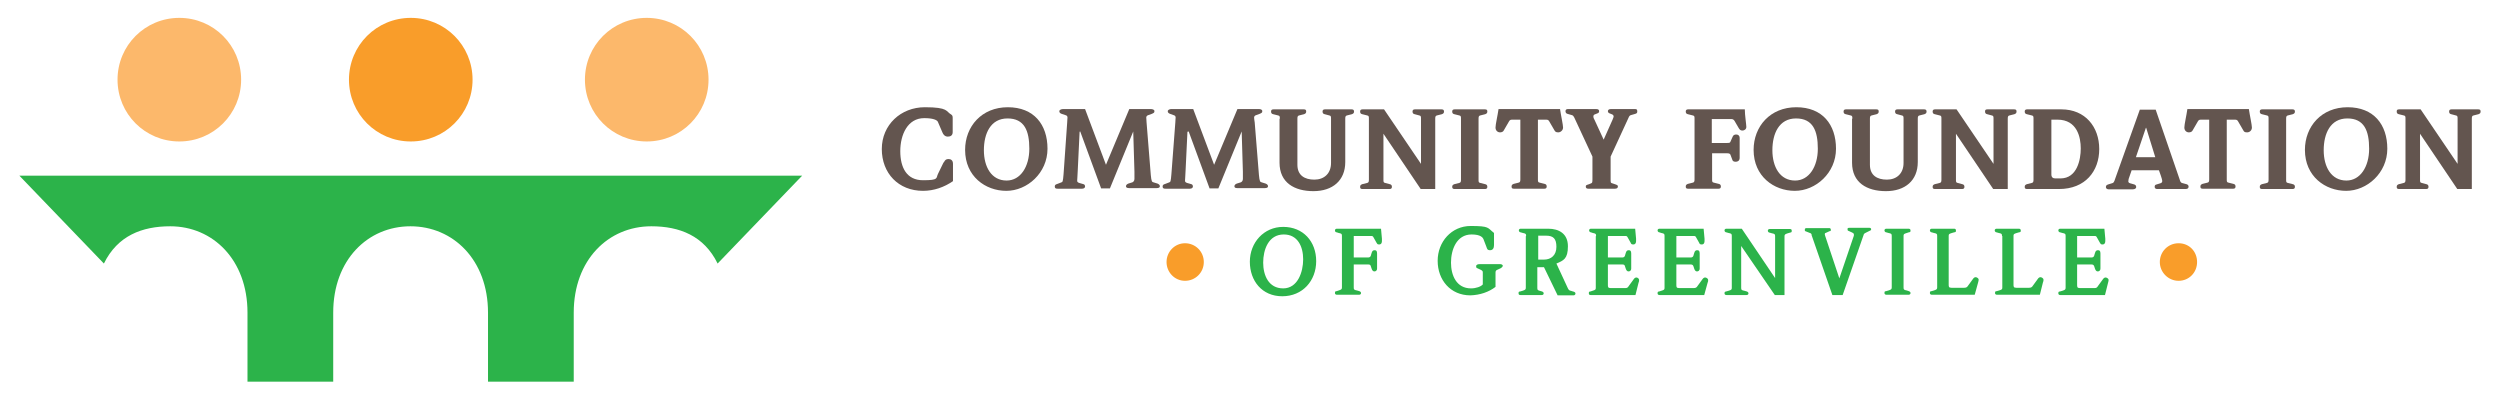
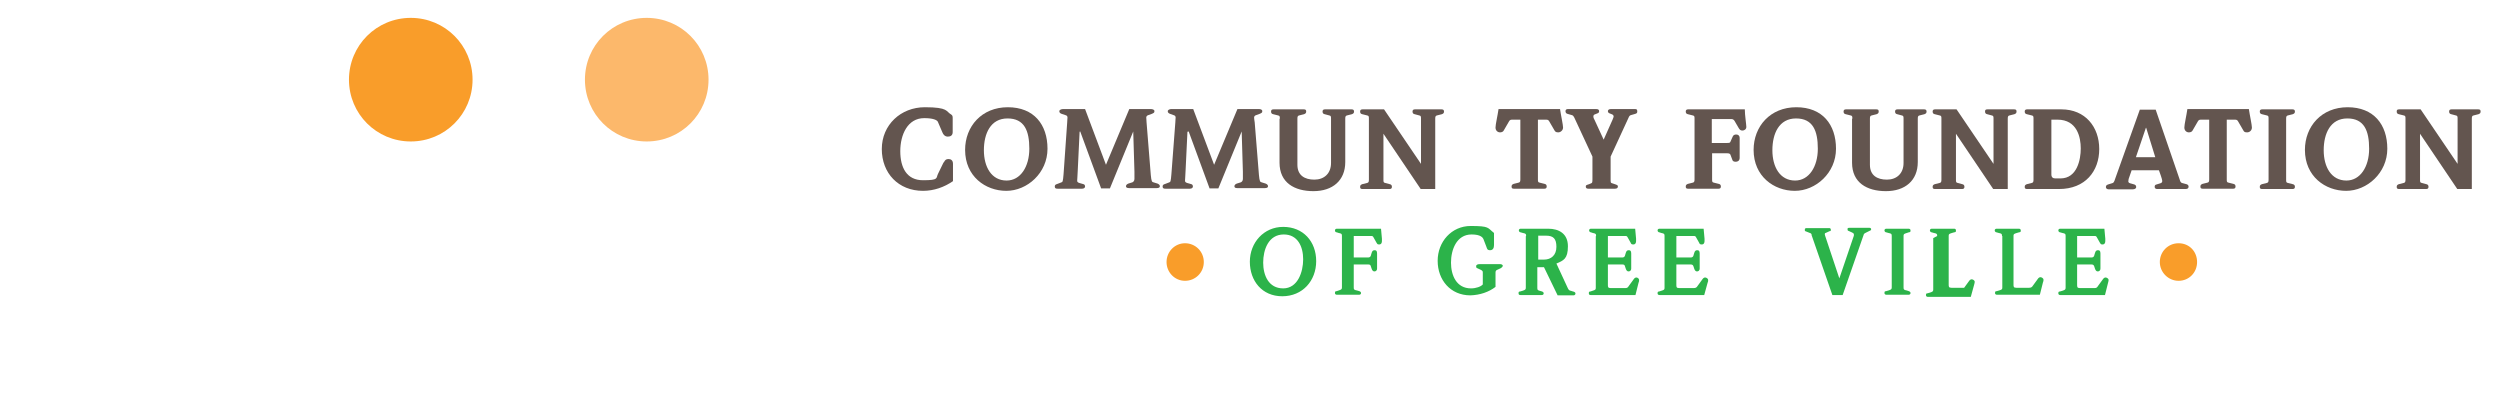
<svg xmlns="http://www.w3.org/2000/svg" id="Layer_1" viewBox="0 0 825.3 133.2">
  <g>
-     <path d="M215,74.7c9.3,0,17.4,3.1,21.9,12.3l27.9-29H6.4l27.9,29c4.5-9.2,12.6-12.3,21.9-12.3,14.1,0,25.5,11.1,25.5,28.5v22.8h28.3v-22.8c0-17.4,11.4-28.5,25.5-28.5s25.6,11.1,25.6,28.5v22.8h28.3v-22.8c0-17.4,11.4-28.5,25.6-28.5Z" style="fill: #2cb34a;" />
    <g>
      <path d="M193.1,26.3c0-11.3,9.1-20.4,20.4-20.4s20.4,9.1,20.4,20.4-9.1,20.4-20.4,20.4-20.4-9.1-20.4-20.4Z" style="fill: #fcb86b;" />
      <path d="M115.2,26.3c0-11.3,9.1-20.4,20.4-20.4s20.4,9.1,20.4,20.4-9.1,20.4-20.4,20.4-20.4-9.1-20.4-20.4Z" style="fill: #f99d2a;" />
-       <path d="M38.8,26.3c0-11.3,9.1-20.4,20.4-20.4s20.4,9.1,20.4,20.4-9.1,20.4-20.4,20.4-20.4-9.1-20.4-20.4Z" style="fill: #fcb86b;" />
    </g>
  </g>
  <g>
    <path d="M311.6,53.6c.3-.7.7-1.1,1.5-1.1s1.5.4,1.5,1.6v5.7c-2.9,2-6.3,3.2-9.9,3.2-8.1,0-13.6-5.8-13.6-13.8s6.3-13.8,14.2-13.8,6.9,1.4,8.7,2.4c.5.3.5.7.5,1.4v4.4c0,1.1-.7,1.5-1.6,1.5s-1.5-.6-1.8-1.4l-1.5-3.5c-.3-.6-1.6-1.2-4.5-1.2-5.5,0-7.9,5.5-7.9,10.9s2.1,9.6,7.5,9.6,4.2-.7,5-2.2l1.8-3.7Z" style="fill: #63554f;" />
    <path d="M318.6,49.5c0-7.8,5.5-14.1,14.1-14.1s13.1,5.7,13.1,13.7-6.7,13.9-13.6,13.9-13.6-4.8-13.6-13.5ZM332.3,59.6c4.6,0,7.5-4.6,7.5-10.5s-1.6-10-7.2-10-7.8,5-7.8,10.5,2.5,10,7.5,10Z" style="fill: #63554f;" />
    <path d="M356.4,43.5h0l-.6,12.5c-.1,2.5-.2,3.2-.2,3.6s.1.6.7.8l1.4.4c.4.1.5.5.5.8s-.3.7-1,.7h-8c-.6,0-1-.1-1-.7s.3-.7.9-.9l1.3-.5c.4-.1.5-.3.7-2.7l1.2-17.1c0-.6.1-1.3.1-1.6,0-.5-.3-.7-.7-.8l-1.2-.4c-.6-.2-.8-.5-.8-.9s.6-.7,1.3-.7h7.2l6.9,18.4,7.7-18.4h7c.7,0,1.3.2,1.3.7s-.2.6-.9.9l-1.1.4c-.4.1-.7.4-.7.8s.1.9.1,1.6l1.4,17.4c.2,2.1.4,2.3.9,2.4l1.3.4c.5.2.8.5.8.9s-.4.6-1,.6h-9.2c-.6,0-1-.2-1-.6s.3-.7.8-.9l1.3-.4c.3-.1.7-.5.7-1.1s0-1.5,0-2.4l-.4-13.3h0l-7.7,18.8h-2.9l-6.9-18.8Z" style="fill: #63554f;" />
    <path d="M392,43.5h0l-.6,12.5c-.1,2.5-.2,3.2-.2,3.6s.1.6.7.8l1.4.4c.4.1.5.5.5.8s-.3.7-1,.7h-8c-.6,0-1-.1-1-.7s.3-.7.9-.9l1.3-.5c.4-.1.5-.3.7-2.7l1.3-17.1c0-.6.1-1.3.1-1.6,0-.5-.3-.7-.7-.8l-1.1-.4c-.6-.2-.8-.5-.8-.9s.6-.7,1.2-.7h7.2l6.9,18.4,7.7-18.4h7c.7,0,1.2.2,1.2.7s-.2.6-.9.9l-1.1.4c-.4.1-.7.4-.7.8s.1.9.2,1.6l1.4,17.4c.2,2.1.4,2.3.9,2.4l1.3.4c.5.2.8.5.8.9s-.4.6-1,.6h-9.2c-.6,0-.9-.2-.9-.6s.3-.7.8-.9l1.3-.4c.3-.1.7-.5.7-1.1s0-1.5,0-2.4l-.4-13.3h0l-7.7,18.8h-2.9l-6.9-18.8Z" style="fill: #63554f;" />
    <path d="M422.5,39.2c0-.7,0-1-.6-1.1l-1.6-.4c-.5-.1-.7-.4-.7-.9s.3-.7.8-.7h10c.6,0,.8.2.8.7s-.2.7-.7.9l-1.6.4c-.5.1-.6.4-.6,1.1v15.2c0,3.5,2.4,4.9,5.6,4.9s5.5-2,5.5-5.5v-14.6c0-.7,0-1-.6-1.1l-1.5-.4c-.5-.1-.7-.4-.7-.9s.3-.7.8-.7h8.8c.5,0,.8.2.8.7s-.2.7-.7.9l-1.6.4c-.5.1-.6.4-.6,1.1v14.3c0,6.1-4.2,9.6-10.5,9.6s-11.2-2.8-11.2-9.4v-14.5Z" style="fill: #63554f;" />
    <path d="M456.7,44h0v15.3c0,.7,0,1,.6,1.1l1.5.4c.5.1.7.4.7.9s-.3.7-.8.7h-8.9c-.6,0-.8-.2-.8-.7s.2-.7.7-.9l1.6-.4c.5-.1.6-.4.6-1.1v-20.1c0-.7,0-1-.6-1.1l-1.6-.4c-.5-.1-.7-.4-.7-.9s.3-.7.8-.7h7.1l12.2,18h0v-14.9c0-.7,0-1-.6-1.1l-1.5-.4c-.5-.1-.7-.4-.7-.9s.3-.7.8-.7h8.8c.5,0,.8.2.8.7s-.2.7-.7.9l-1.6.4c-.5.1-.6.4-.6,1.1v23.2h-4.8l-12.4-18.4Z" style="fill: #63554f;" />
-     <path d="M482.3,39.2c0-.7,0-1-.6-1.1l-1.6-.4c-.5-.1-.7-.4-.7-.9s.3-.7.8-.7h10c.6,0,.8.2.8.7s-.2.7-.7.9l-1.6.4c-.5.1-.6.4-.6,1.1v20.1c0,.7,0,1,.6,1.1l1.6.4c.5.1.7.4.7.9s-.3.7-.8.7h-10c-.5,0-.8-.2-.8-.7s.2-.7.7-.9l1.6-.4c.5-.1.6-.4.6-1.1v-20.1Z" style="fill: #63554f;" />
    <path d="M501.9,39.5h-2.4c-.7,0-1,0-1.3.5l-1.8,3.1c-.2.4-.7.6-1.2.6-.8,0-1.5-.6-1.5-1.6s.7-4,1-6.1h20.3c.3,2.1,1,5.2,1,6.1s-.8,1.6-1.6,1.6-1-.3-1.2-.6l-1.8-3.1c-.3-.5-.6-.5-1.3-.5h-2.4v19.7c0,.7,0,1,.6,1.1l1.6.4c.5.1.7.4.7.9s-.3.7-.8.7h-10c-.6,0-.8-.2-.8-.7s.2-.7.7-.9l1.6-.4c.5-.1.6-.4.6-1.1v-19.7Z" style="fill: #63554f;" />
    <path d="M519.7,38.8c-.2-.4-.4-.7-.8-.8l-1.4-.4c-.5-.1-.7-.5-.7-.9,0-.6.4-.7,1-.7h9.1c.8,0,1,.3,1,.7s-.2.6-.5.7l-1,.4c-.3.1-.4.4-.4.6s0,.5.4,1.2l3,6.5,2.9-6.5c.3-.7.4-1,.4-1.2s-.1-.4-.4-.6l-1-.4c-.3-.1-.5-.4-.5-.7s.2-.7,1-.7h7.7c.6,0,1,0,1,.7s-.2.7-.7.9l-1.4.4c-.4.1-.6.4-.8.9l-5.9,12.8v7.5c0,1,0,1.2.5,1.3l.9.3c.9.3,1,.4,1,.8s-.3.7-1,.7h-8.7c-.6,0-.9-.2-.9-.7s.2-.5,1.1-.8l.7-.3c.3-.1.4-.3.4-1.3v-7.5l-6-12.9Z" style="fill: #63554f;" />
    <path d="M559.4,39.2c0-.7,0-1-.6-1.1l-1.6-.4c-.5-.1-.7-.4-.7-.9s.3-.7.8-.7h18.7c0,1.9.5,5,.5,5.8s-.7,1.2-1.3,1.2-.9-.3-1.2-.8l-1.4-2.4c-.3-.5-.7-.6-1.1-.6h-6.4v7.9h5c.6,0,.9,0,1.1-.3l.8-1.8c.2-.5.6-.7,1.2-.7s1.1.4,1.1,1.1v6.6c0,1-.7,1.3-1.3,1.3s-1-.2-1.1-.6l-.6-1.6c-.1-.4-.4-.6-1.1-.6h-5v8.6c0,.7,0,1,.6,1.1l1.6.4c.5.1.7.4.7.9s-.3.7-.8.7h-10c-.6,0-.8-.2-.8-.7s.2-.7.7-.9l1.6-.4c.5-.1.6-.4.6-1.1v-20.1Z" style="fill: #63554f;" />
    <path d="M578.9,49.5c0-7.8,5.5-14.1,14.1-14.1s13.1,5.7,13.1,13.7-6.7,13.9-13.6,13.9-13.6-4.8-13.6-13.5ZM592.6,59.6c4.6,0,7.5-4.6,7.5-10.5s-1.6-10-7.2-10-7.8,5-7.8,10.5,2.5,10,7.5,10Z" style="fill: #63554f;" />
    <path d="M611.5,39.2c0-.7,0-1-.6-1.1l-1.6-.4c-.5-.1-.7-.4-.7-.9s.3-.7.8-.7h10c.6,0,.8.2.8.7s-.2.7-.7.9l-1.6.4c-.5.1-.6.4-.6,1.1v15.2c0,3.5,2.4,4.9,5.6,4.9s5.5-2,5.5-5.5v-14.6c0-.7,0-1-.6-1.1l-1.5-.4c-.5-.1-.7-.4-.7-.9s.3-.7.8-.7h8.8c.5,0,.8.2.8.7s-.2.7-.7.9l-1.6.4c-.5.1-.6.4-.6,1.1v14.3c0,6.1-4.2,9.6-10.5,9.6s-11.2-2.8-11.2-9.4v-14.5Z" style="fill: #63554f;" />
    <path d="M645.7,44h0v15.3c0,.7,0,1,.6,1.1l1.5.4c.5.1.7.4.7.9s-.3.7-.8.7h-8.9c-.6,0-.8-.2-.8-.7s.2-.7.7-.9l1.6-.4c.5-.1.6-.4.6-1.1v-20.1c0-.7,0-1-.6-1.1l-1.6-.4c-.5-.1-.7-.4-.7-.9s.3-.7.8-.7h7.1l12.2,18h0v-14.9c0-.7,0-1-.6-1.1l-1.5-.4c-.5-.1-.7-.4-.7-.9s.2-.7.8-.7h8.8c.6,0,.8.2.8.7s-.2.7-.7.9l-1.6.4c-.5.1-.6.4-.6,1.1v23.2h-4.8l-12.4-18.4Z" style="fill: #63554f;" />
    <path d="M671.3,39.2c0-.7,0-1-.6-1.1l-1.6-.4c-.5-.1-.7-.4-.7-.9s.3-.7.8-.7h11.3c7.9,0,12.5,5.8,12.5,13.1s-4.6,13.2-13.3,13.2h-10.5c-.6,0-.8-.2-.8-.7s.2-.7.7-.9l1.6-.4c.5-.1.6-.4.6-1.1v-20.1ZM677.2,57.6c0,1,.6,1.3,1.3,1.3h1.7c5.5,0,6.7-6.2,6.7-9.9s-1.2-9.5-7.7-9.5h-2v18Z" style="fill: #63554f;" />
    <path d="M711.6,36.1l7.9,23c.3,1,.4,1.1.8,1.3l1.5.4c.4.1.7.4.7.8,0,.5-.3.8-1,.8h-9.4c-.5,0-.8-.3-.8-.7s.1-.7.6-.8l1.3-.4c.4-.1.6-.4.6-.7s-.1-.9-1.1-3.6h-9l-1,2.9c0,.3-.1.6-.1.7s0,.6.6.7l1.4.4c.5.2.6.5.6.9s-.5.7-1.1.7h-8c-.5,0-.9-.3-.9-.7s.1-.7.7-.9l1.3-.4c.5-.1.7-.3,1.1-1.6l8.1-22.7h5.2ZM708.4,42.2h0l-3.3,9.7h6.4l-3-9.7Z" style="fill: #63554f;" />
    <path d="M729.3,39.5h-2.4c-.7,0-1,0-1.3.5l-1.8,3.1c-.2.4-.7.6-1.2.6-.8,0-1.5-.6-1.5-1.6s.7-4,1-6.1h20.3c.3,2.1,1,5.2,1,6.1s-.7,1.6-1.6,1.6-1-.3-1.2-.6l-1.8-3.1c-.3-.5-.6-.5-1.3-.5h-2.4v19.7c0,.7,0,1,.6,1.1l1.6.4c.5.1.7.4.7.9s-.3.7-.8.7h-10c-.6,0-.8-.2-.8-.7s.2-.7.7-.9l1.6-.4c.5-.1.6-.4.6-1.1v-19.7Z" style="fill: #63554f;" />
    <path d="M748.9,39.2c0-.7,0-1-.6-1.1l-1.6-.4c-.5-.1-.7-.4-.7-.9s.3-.7.8-.7h10c.5,0,.8.2.8.7s-.2.7-.7.9l-1.6.4c-.5.1-.6.4-.6,1.1v20.1c0,.7,0,1,.6,1.1l1.6.4c.5.1.7.4.7.9s-.3.7-.8.7h-10c-.6,0-.8-.2-.8-.7s.2-.7.7-.9l1.6-.4c.5-.1.6-.4.6-1.1v-20.1Z" style="fill: #63554f;" />
    <path d="M760.9,49.5c0-7.8,5.5-14.1,14.1-14.1s13.1,5.7,13.1,13.7-6.7,13.9-13.6,13.9-13.6-4.8-13.6-13.5ZM774.6,59.6c4.6,0,7.5-4.6,7.5-10.5s-1.6-10-7.2-10-7.8,5-7.8,10.5,2.5,10,7.5,10Z" style="fill: #63554f;" />
    <path d="M798.9,44h0v15.3c0,.7,0,1,.6,1.1l1.5.4c.5.1.7.4.7.9s-.3.7-.8.7h-8.9c-.6,0-.8-.2-.8-.7s.2-.7.7-.9l1.6-.4c.5-.1.6-.4.6-1.1v-20.1c0-.7,0-1-.6-1.1l-1.6-.4c-.5-.1-.7-.4-.7-.9s.2-.7.8-.7h7.1l12.2,18h0v-14.9c0-.7,0-1-.6-1.1l-1.5-.4c-.5-.1-.7-.4-.7-.9s.3-.7.8-.7h8.8c.6,0,.8.2.8.7s-.2.7-.7.9l-1.6.4c-.5.1-.6.4-.6,1.1v23.2h-4.8l-12.4-18.4Z" style="fill: #63554f;" />
  </g>
  <g>
    <g>
      <path d="M423.6,74.9c6.6,0,10.9,4.8,10.9,11.3s-4.5,11.6-11.2,11.6-10.7-5.1-10.7-11.4,4.6-11.5,11-11.5ZM423.8,77.4c-5.1,0-6.8,5.1-6.8,9.3s1.8,8.5,6.6,8.5,6.6-5.4,6.6-9.6-1.8-8.2-6.4-8.2Z" style="fill: #2cb34a;" />
      <path d="M443,77.9c0-.7-.1-.8-1.1-1l-.6-.2c-.4,0-.6-.3-.6-.6,0-.6.5-.6.7-.6h14.5l.3,3.3c0,.2,0,.5,0,.8,0,.5-.2,1.1-.9,1.1s-.6-.2-.9-.6l-.9-1.6c-.3-.6-.4-.6-1-.6h-5.6v7.1h4.6c.3,0,.8,0,1-.5l.3-1c.2-.7.5-.9,1-.9s.8.2.8,1.1v4.9c0,.8-.5,1-.9,1s-.7-.3-.9-.9l-.3-.9c-.1-.5-.5-.5-1.2-.5h-4.4v7.6c0,.7.1.8,1.1,1l.7.2c.3.1.6.3.6.6,0,.6-.5.6-.7.6h-7.2c-.2,0-.7,0-.7-.6s.2-.5.6-.6l.6-.2c.9-.3,1.1-.4,1.1-1v-17Z" style="fill: #2cb34a;" />
      <path d="M493.2,80.9c0,.9-.3,1.7-1.3,1.7s-1-.6-1.2-1.1l-1-2.6c-.2-.4-.8-1.5-3.9-1.5-5,0-6.8,5.1-6.8,9.3s1.8,8.5,6.6,8.5c1.7,0,3.3-.6,3.9-1.3v-3.9c0-.5-.1-.6-.6-.9l-1.3-.6c-.2,0-.3-.3-.3-.6,0-.6.7-.7,1.1-.7h6.9c.3,0,.8.2.8.5s-.3.6-.6.8l-1.3.6c-.5.2-.5.6-.5,1.1v4.5c-2.2,1.7-5.1,2.7-8.3,2.8-6.6,0-10.8-5.1-10.8-11.4s4.6-11.5,10.9-11.5,5.5.6,7.7,2.3v3.7Z" style="fill: #2cb34a;" />
      <path d="M503.8,77.9c0-.7-.1-.8-1.1-1l-.7-.2c-.3,0-.6-.3-.6-.6,0-.6.5-.6.7-.6h9c3.5,0,6.5,1.6,6.5,5.8s-1.5,4.7-3.8,5.7l3.8,8.2c.3.6.5.7,1,.8l.6.2c.5.1.9.3.9.7s-.4.6-.6.6h-5.3l-4.5-9.3h-2.2v6.8c0,.7.1.8.8,1l.7.2c.3.1.6.3.6.6,0,.6-.5.6-.7.6h-6.9c-.3,0-.7,0-.7-.6s.2-.5.6-.6l.7-.2c.9-.3,1.1-.4,1.1-1v-17ZM507.8,85.7h1.9c2.4,0,4.1-1.5,4.1-4.2s-1-3.7-3.4-3.7h-2.6v8Z" style="fill: #2cb34a;" />
      <path d="M526.9,77.9c0-.7-.1-.8-1.1-1l-.6-.2c-.3,0-.6-.3-.6-.6,0-.6.5-.6.7-.6h14.5l.3,3.3c0,.2,0,.5,0,.8,0,.5-.2,1.1-.9,1.1s-.7-.2-.9-.6l-.9-1.6c-.3-.6-.4-.6-1-.6h-5.6v7.1h4.6c.3,0,.8,0,1-.5l.3-1c.2-.7.5-.9,1-.9s.8.2.8,1.1v4.9c0,.8-.5,1-.9,1s-.7-.3-.9-.9l-.3-.9c-.1-.5-.5-.5-1.2-.5h-4.4v6.7c0,.7,0,1.1.9,1.1h4.8c.7,0,.9-.2,1.2-.7l1.6-2.2c.2-.3.5-.6.9-.6s.9.4.9.8,0,.5-.2,1l-1,4h-14.7c-.3,0-.7,0-.7-.6s.2-.5.6-.6l.6-.2c1-.3,1.1-.4,1.1-1v-17Z" style="fill: #2cb34a;" />
      <path d="M549.5,77.9c0-.7-.1-.8-1.1-1l-.6-.2c-.3,0-.6-.3-.6-.6,0-.6.5-.6.7-.6h14.5l.3,3.3c0,.2,0,.5,0,.8,0,.5-.2,1.1-.9,1.1s-.7-.2-.9-.6l-.9-1.6c-.3-.6-.4-.6-1-.6h-5.6v7.1h4.6c.3,0,.8,0,1-.5l.3-1c.2-.7.5-.9,1-.9s.8.2.8,1.1v4.9c0,.8-.5,1-.9,1s-.7-.3-.9-.9l-.3-.9c-.2-.5-.6-.5-1.2-.5h-4.4v6.7c0,.7,0,1.1.9,1.1h4.8c.7,0,1-.2,1.3-.7l1.6-2.2c.2-.3.5-.6.9-.6s1,.4,1,.8,0,.5-.2,1l-1.1,4h-14.7c-.2,0-.7,0-.7-.6s.2-.5.6-.6l.6-.2c1-.3,1.1-.4,1.1-1v-17Z" style="fill: #2cb34a;" />
-       <path d="M571.7,77.9c0-.7-.1-.8-1.1-1l-.7-.2c-.3,0-.6-.3-.6-.6,0-.6.5-.6.7-.6h5l11,16.3h0v-13.8c0-.7-.1-.8-1.1-1l-.7-.2c-.3,0-.6-.3-.6-.6,0-.6.5-.6.7-.6h6.5c.3,0,.7,0,.7.6s-.3.5-.6.6l-.7.2c-.9.3-1.1.4-1.1,1v19.4h-3.2l-11.1-16.2h0v13.8c0,.7.1.8,1.1,1l.7.2c.3.1.6.3.6.6,0,.6-.5.6-.7.6h-6.5c-.2,0-.7,0-.7-.6s.3-.5.6-.6l.7-.2c1-.3,1.1-.4,1.1-1v-17Z" style="fill: #2cb34a;" />
      <path d="M598.1,77.6c-.1-.4-.3-.6-.4-.6l-1.5-.6c-.2,0-.4-.2-.4-.4,0-.3,0-.7.5-.7h7.6c.3,0,.5.2.5.6s-.2.4-.4.4l-1.3.6c-.2,0-.3.2-.3.3s0,.4.1.6l4.7,14.1h0l4.8-14.1c0-.2,0-.3,0-.5,0-.2-.2-.3-.5-.5l-1.3-.6c-.2,0-.3-.2-.3-.5s0-.5.7-.5h6.5c.4,0,.6.2.6.5s-.2.4-.5.5l-1.2.6c-.6.3-.7.4-.8.8l-6.9,19.8h-3.4l-6.9-19.9Z" style="fill: #2cb34a;" />
      <path d="M624.5,77.9c0-.7-.1-.8-1.1-1l-.7-.2c-.3,0-.6-.3-.6-.6,0-.6.5-.6.7-.6h7.2c.2,0,.7,0,.7.6s-.2.5-.6.6l-.6.2c-1,.3-1.1.4-1.1,1v17c0,.7.1.8,1.1,1l.6.2c.3.1.6.3.6.6,0,.6-.5.6-.7.6h-7.2c-.2,0-.7,0-.7-.6s.2-.5.6-.6l.7-.2c.9-.3,1.1-.4,1.1-1v-17Z" style="fill: #2cb34a;" />
-       <path d="M639.5,77.9c0-.7-.1-.8-1.1-1l-.7-.2c-.3,0-.6-.3-.6-.6,0-.6.5-.6.7-.6h7.2c.3,0,.7,0,.7.6s-.2.5-.6.6l-.7.2c-1,.3-1.1.4-1.1,1v16c0,.7,0,1.1.9,1.1h4.2c.7,0,1-.2,1.3-.7l1.6-2.2c.2-.3.5-.6.9-.6s1,.4,1,.8-.1.5-.2,1l-1.1,4h-14.1c-.2,0-.7,0-.7-.6s.2-.5.6-.6l.7-.2c.9-.3,1.1-.4,1.1-1v-17Z" style="fill: #2cb34a;" />
+       <path d="M639.5,77.9c0-.7-.1-.8-1.1-1l-.7-.2c-.3,0-.6-.3-.6-.6,0-.6.5-.6.7-.6h7.2c.3,0,.7,0,.7.6s-.2.5-.6.6l-.7.2c-1,.3-1.1.4-1.1,1v16c0,.7,0,1.1.9,1.1h4.2l1.6-2.2c.2-.3.5-.6.9-.6s1,.4,1,.8-.1.5-.2,1l-1.1,4h-14.1c-.2,0-.7,0-.7-.6s.2-.5.6-.6l.7-.2c.9-.3,1.1-.4,1.1-1v-17Z" style="fill: #2cb34a;" />
      <path d="M660.9,77.9c0-.7-.1-.8-1.1-1l-.7-.2c-.3,0-.6-.3-.6-.6,0-.6.5-.6.7-.6h7.2c.2,0,.7,0,.7.6s-.2.5-.6.6l-.7.2c-1,.3-1.1.4-1.1,1v16c0,.7,0,1.1.9,1.1h4.2c.7,0,1-.2,1.3-.7l1.6-2.2c.2-.3.5-.6.9-.6s1,.4,1,.8,0,.5-.2,1l-1,4h-14.1c-.2,0-.7,0-.7-.6s.2-.5.6-.6l.7-.2c1-.3,1.1-.4,1.1-1v-17Z" style="fill: #2cb34a;" />
      <path d="M681.9,77.9c0-.7-.1-.8-1.1-1l-.7-.2c-.3,0-.6-.3-.6-.6,0-.6.5-.6.7-.6h14.5l.3,3.3c0,.2,0,.5,0,.8,0,.5-.2,1.1-.9,1.1s-.6-.2-.9-.6l-.9-1.6c-.3-.6-.4-.6-1-.6h-5.6v7.1h4.6c.3,0,.8,0,1-.5l.3-1c.2-.7.5-.9,1-.9s.8.2.8,1.1v4.9c0,.8-.5,1-.9,1s-.7-.3-.9-.9l-.3-.9c-.2-.5-.6-.5-1.2-.5h-4.4v6.7c0,.7,0,1.1.9,1.1h4.8c.7,0,.9-.2,1.2-.7l1.6-2.2c.2-.3.5-.6.9-.6s1,.4,1,.8-.1.5-.2,1l-1,4h-14.7c-.2,0-.7,0-.7-.6s.2-.5.6-.6l.7-.2c.9-.3,1.1-.4,1.1-1v-17Z" style="fill: #2cb34a;" />
    </g>
    <path d="M385.1,86.5c0-3.4,2.7-6.2,6.1-6.2s6.2,2.7,6.2,6.2-2.8,6.2-6.2,6.2-6.1-2.8-6.1-6.2Z" style="fill: #f99d2a;" />
    <path d="M713,86.5c0-3.4,2.7-6.2,6.2-6.2s6.1,2.7,6.1,6.2-2.7,6.2-6.1,6.2-6.2-2.8-6.2-6.2Z" style="fill: #f99d2a;" />
  </g>
</svg>